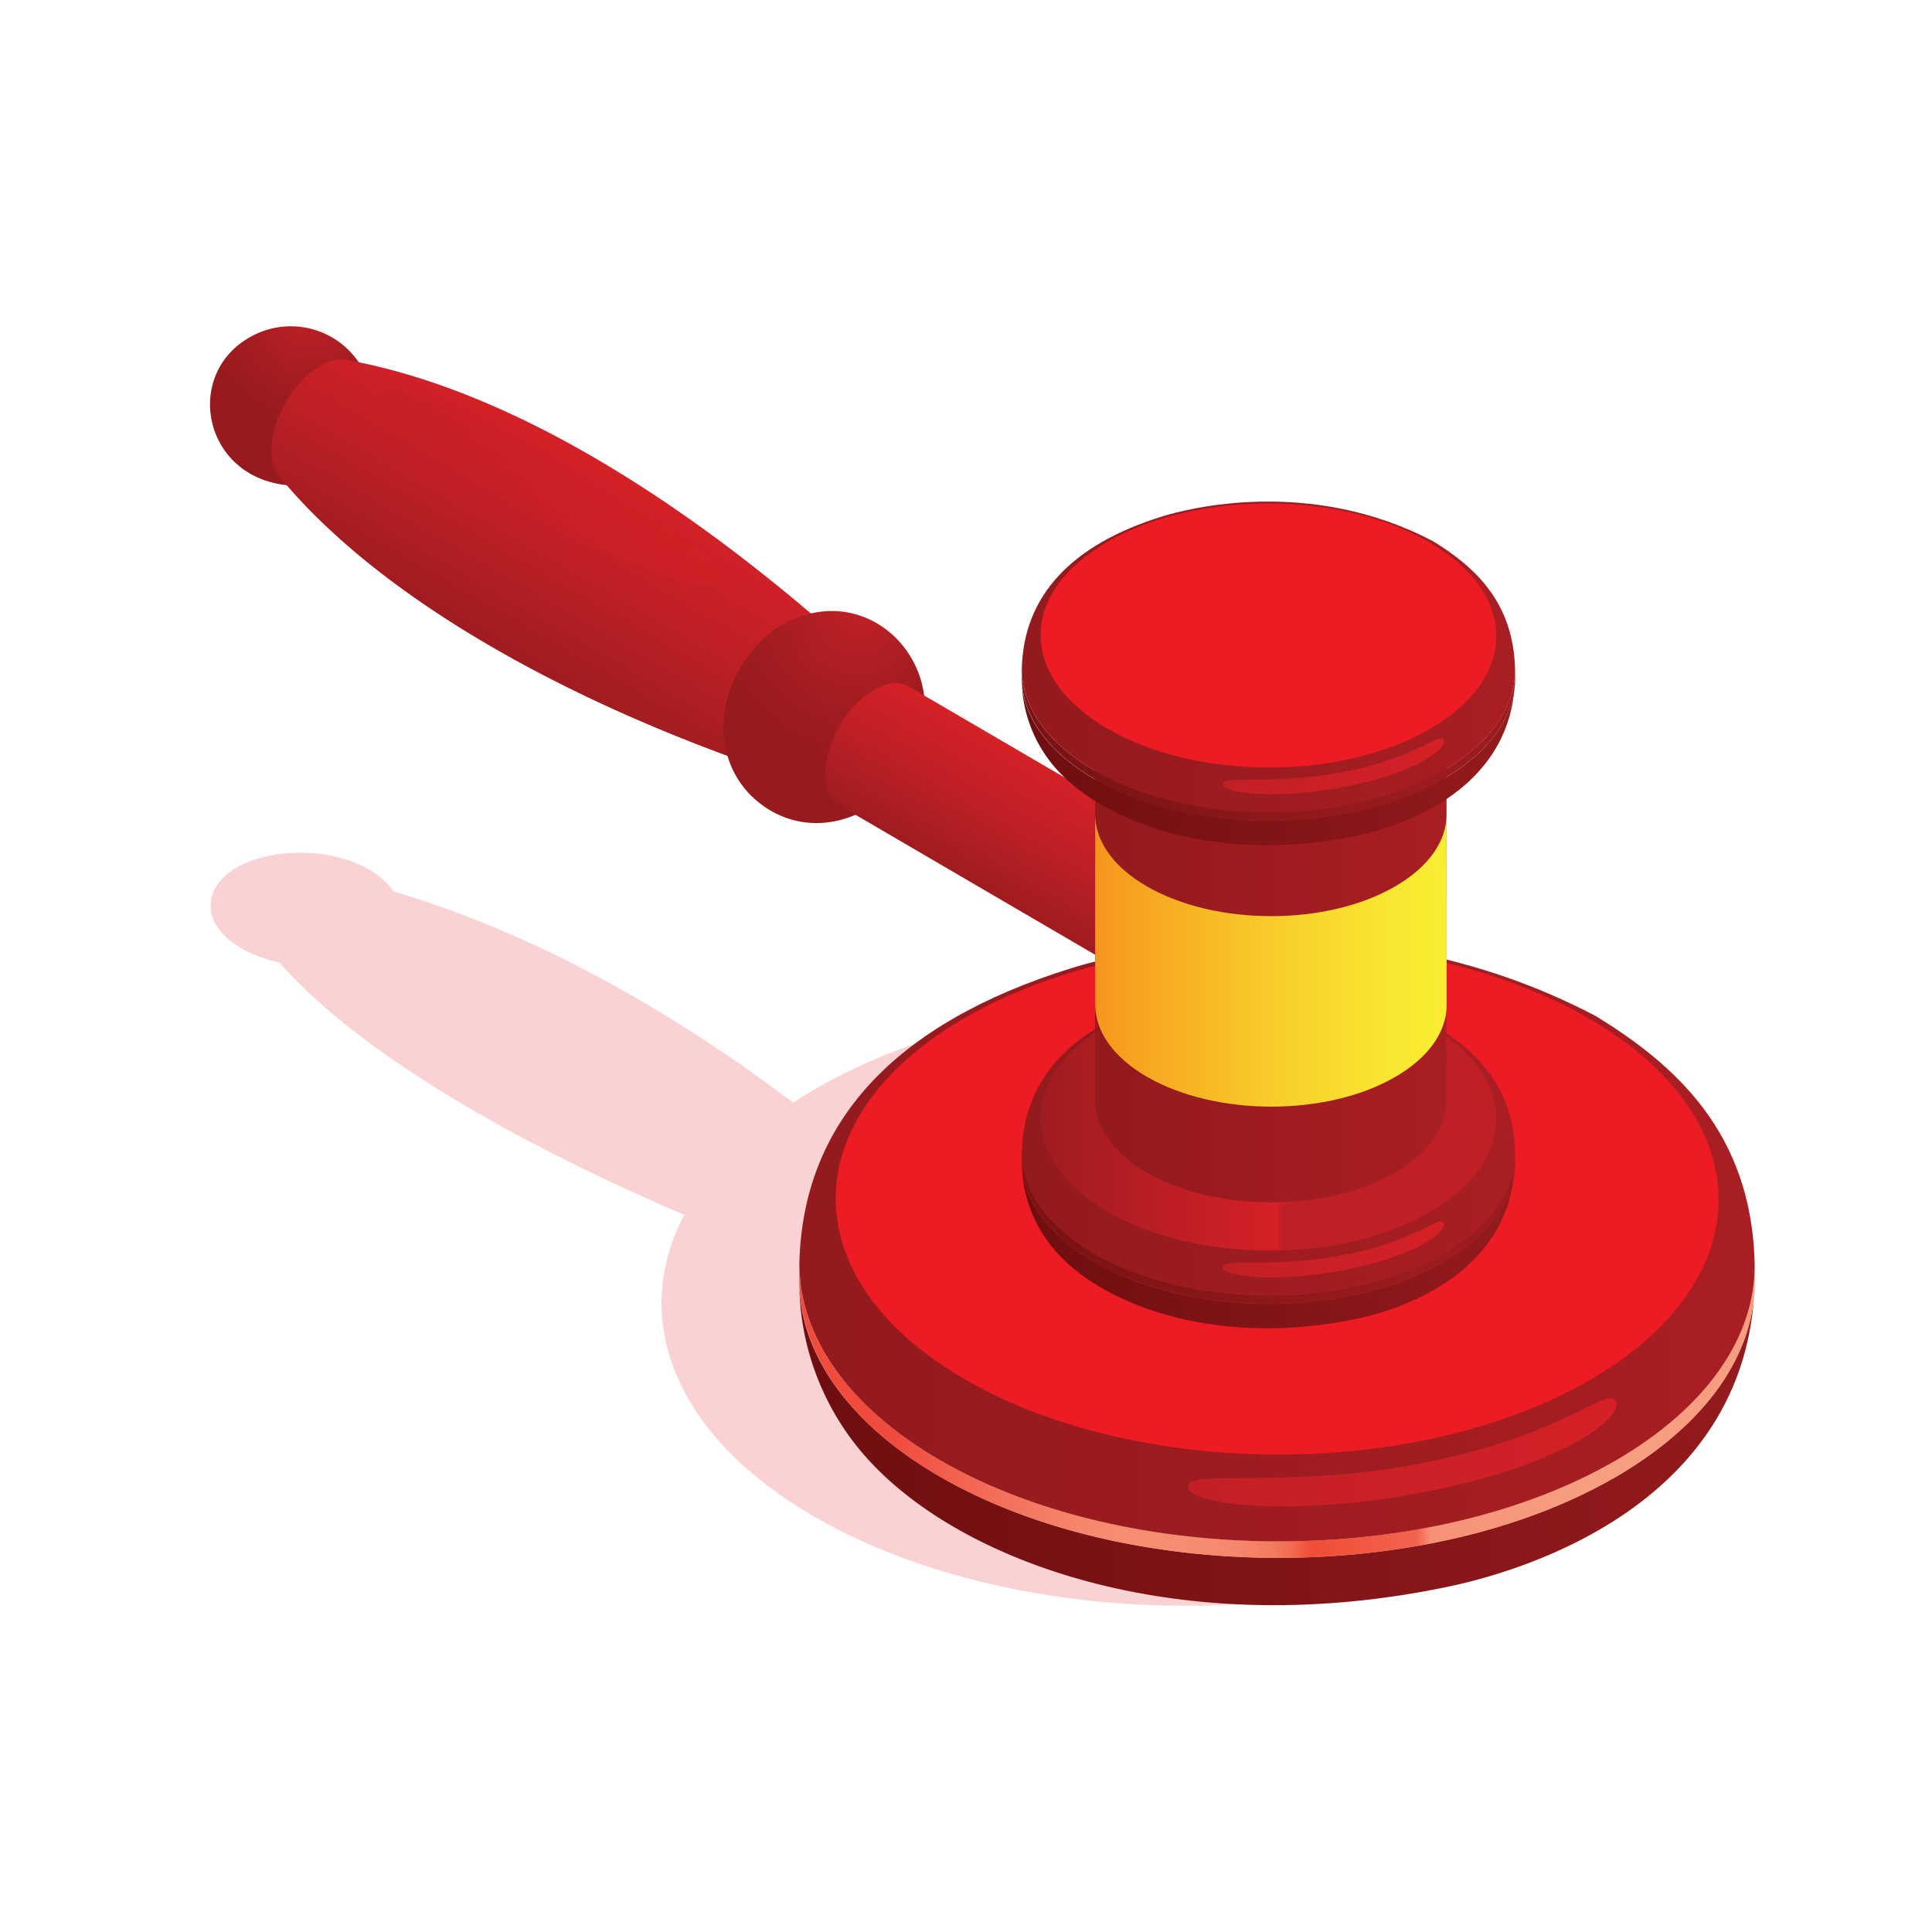
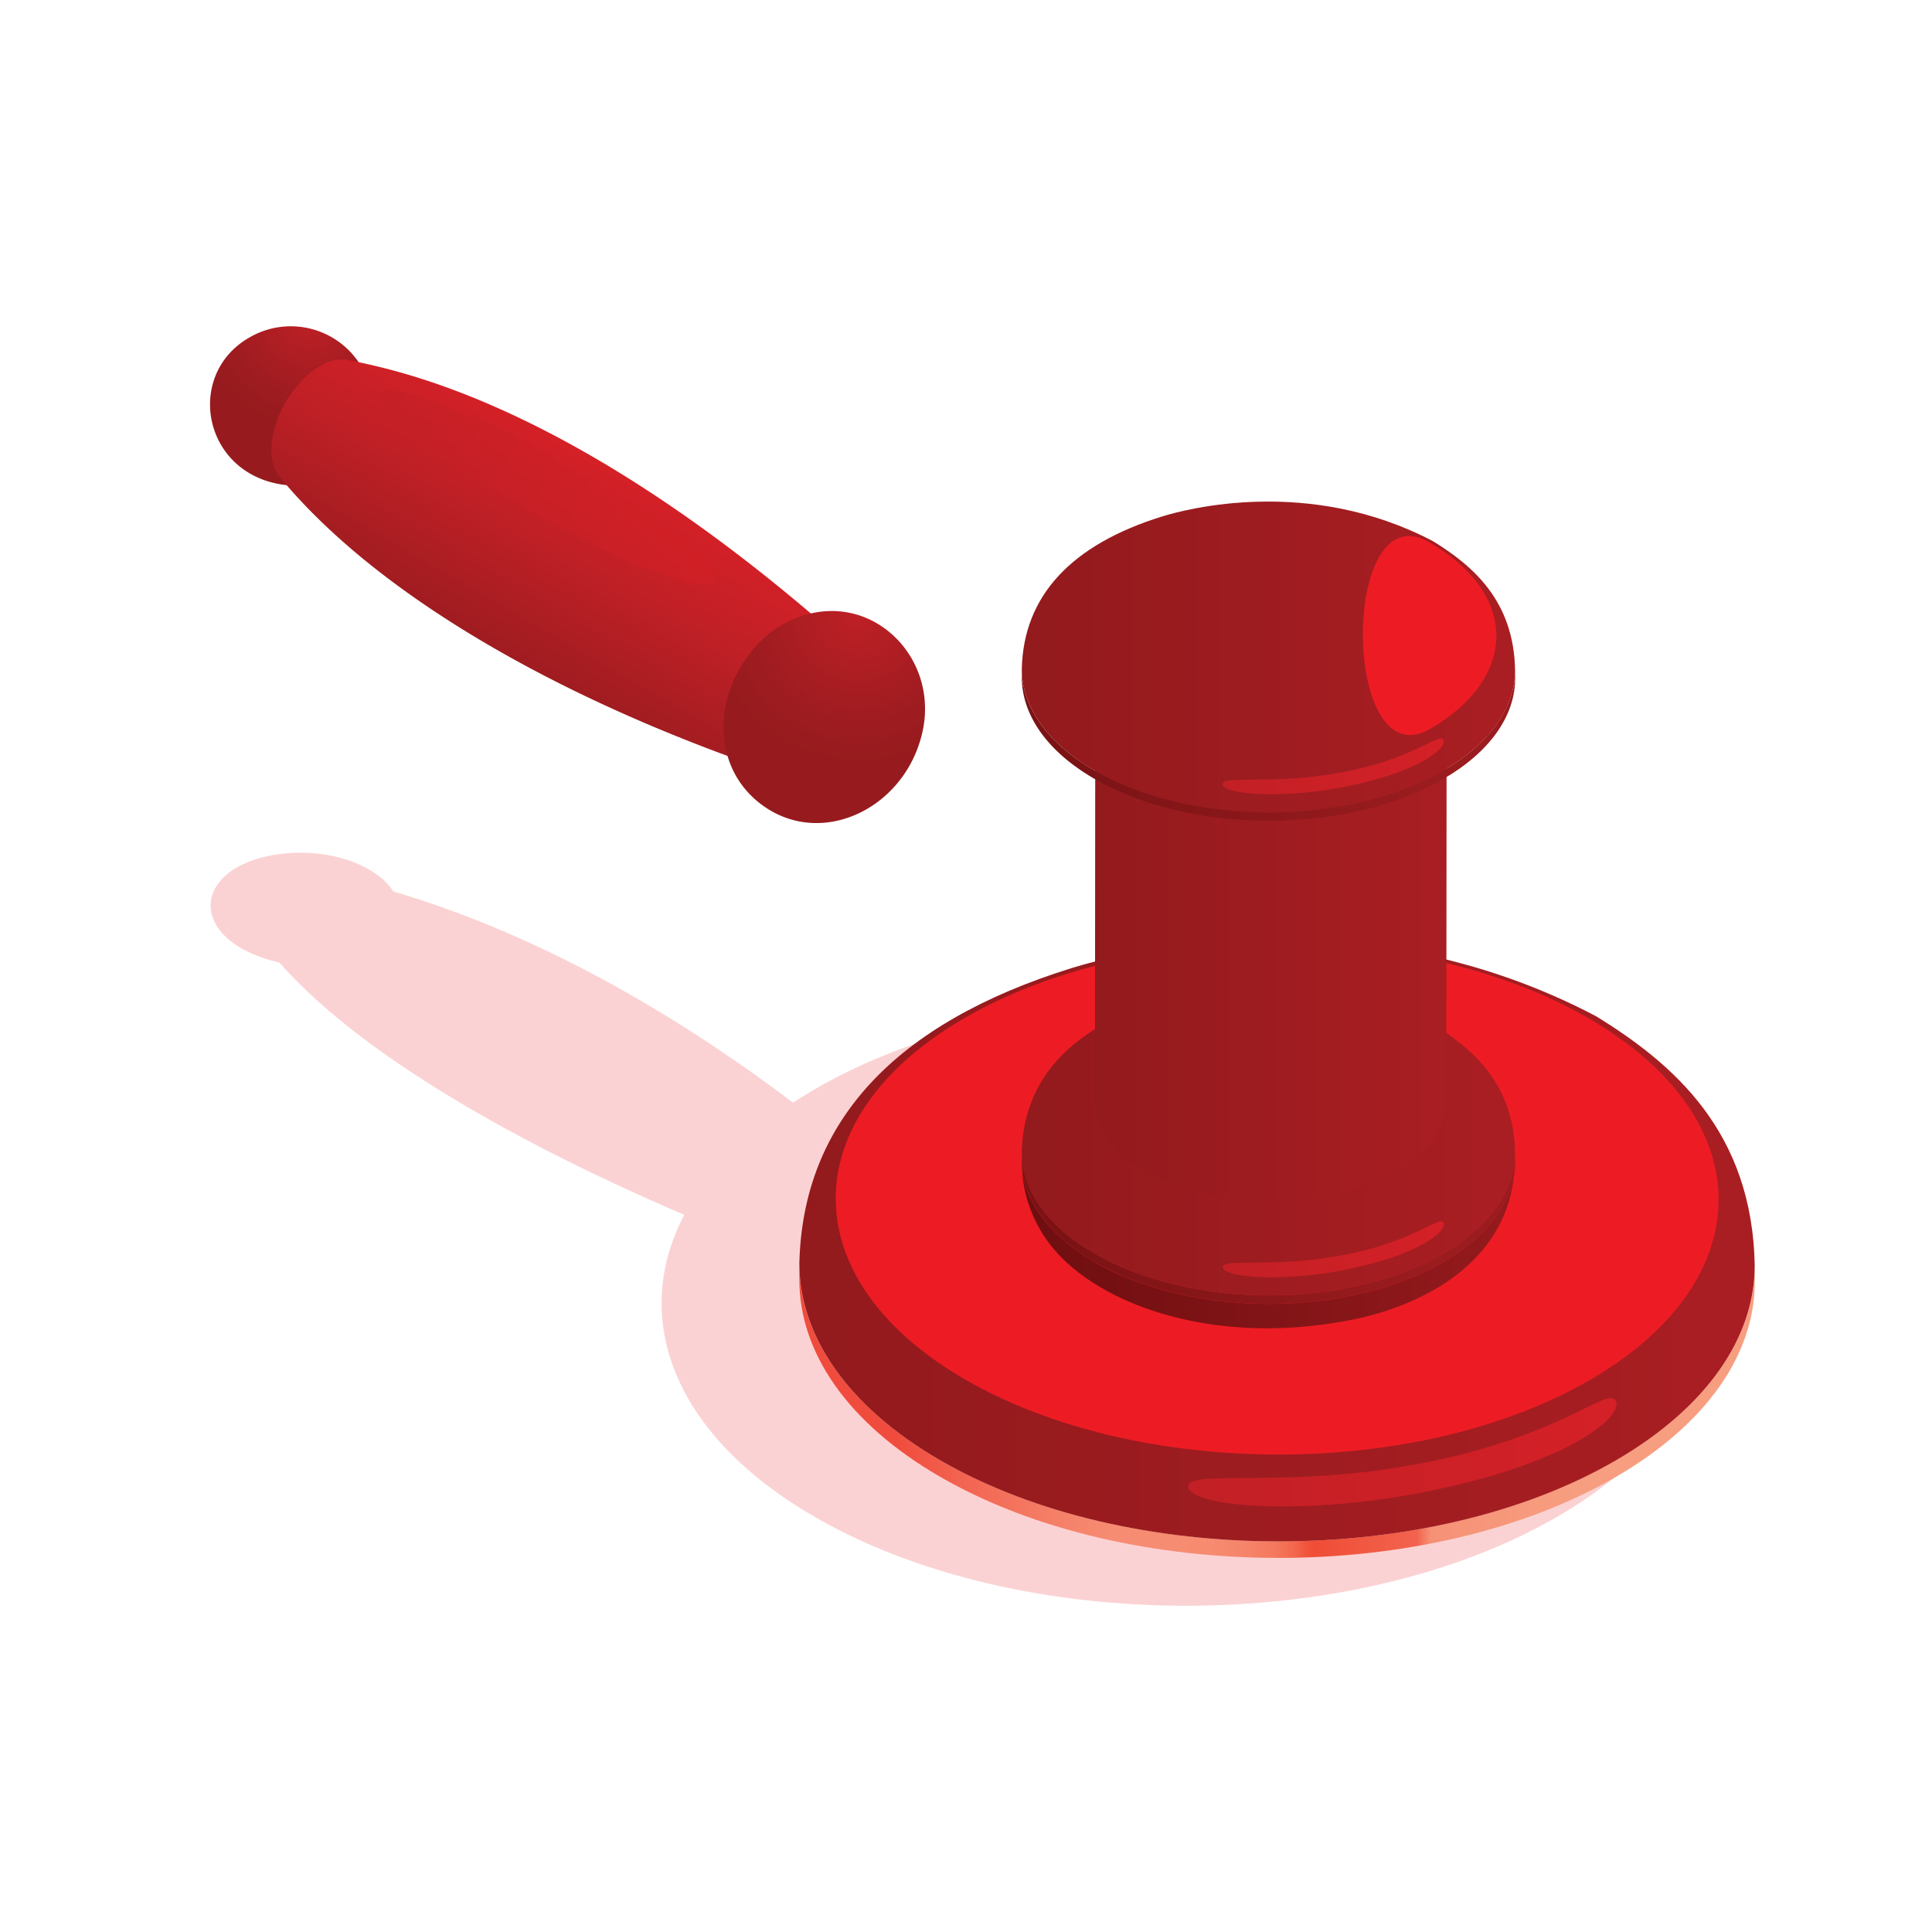
<svg xmlns="http://www.w3.org/2000/svg" xmlns:xlink="http://www.w3.org/1999/xlink" viewBox="0 0 350 350">
  <defs>
    <style>.cls-1{isolation:isolate;}.cls-2{fill:#ed2024;opacity:0.2;}.cls-3{fill:url(#linear-gradient);}.cls-4{fill:url(#linear-gradient-2);}.cls-5{fill:url(#linear-gradient-3);}.cls-6{fill:url(#linear-gradient-4);}.cls-7{fill:#ed1c24;}.cls-8{fill:url(#radial-gradient);}.cls-9{fill:url(#linear-gradient-5);}.cls-10{fill:url(#radial-gradient-2);}.cls-11{fill:url(#linear-gradient-6);}.cls-12{fill:#981b1e;}.cls-13{opacity:0.5;mix-blend-mode:screen;fill:url(#linear-gradient-7);}.cls-14{fill:url(#linear-gradient-8);}.cls-15{fill:url(#linear-gradient-9);}.cls-16{fill:url(#linear-gradient-10);}.cls-17{fill:url(#linear-gradient-11);}.cls-18{fill:url(#linear-gradient-12);}.cls-19{fill:url(#linear-gradient-13);}.cls-20{fill:url(#linear-gradient-14);}.cls-21{fill:url(#linear-gradient-15);}.cls-22{fill:url(#linear-gradient-16);}.cls-23{fill:url(#linear-gradient-17);}.cls-24{fill:url(#linear-gradient-18);}</style>
    <linearGradient id="linear-gradient" x1="144.8" y1="261.43" x2="317.88" y2="261.43" gradientUnits="userSpaceOnUse">
      <stop offset="0" stop-color="#6e0e10" />
      <stop offset="1" stop-color="#941a1d" />
    </linearGradient>
    <linearGradient id="linear-gradient-2" x1="162.6" y1="255.54" x2="286.41" y2="255.54" gradientUnits="userSpaceOnUse">
      <stop offset="0" stop-color="#f04c3e" />
      <stop offset="0.09" stop-color="#f26350" />
      <stop offset="0.24" stop-color="#f58169" />
      <stop offset="0.32" stop-color="#f68d72" />
      <stop offset="0.46" stop-color="#f68b70" />
      <stop offset="0.51" stop-color="#f5846a" />
      <stop offset="0.55" stop-color="#f4795e" />
      <stop offset="0.58" stop-color="#f2684e" />
      <stop offset="0.6" stop-color="#f0523a" />
      <stop offset="0.61" stop-color="#f04d35" />
      <stop offset="0.76" stop-color="#f2634f" />
      <stop offset="0.78" stop-color="#f69176" />
      <stop offset="1" stop-color="#f79e80" />
    </linearGradient>
    <linearGradient id="linear-gradient-3" x1="148.91" y1="224.71" x2="313.79" y2="224.71" gradientUnits="userSpaceOnUse">
      <stop offset="0.01" stop-color="#931a1d" />
      <stop offset="1" stop-color="#a91e22" />
    </linearGradient>
    <linearGradient id="linear-gradient-4" x1="215.25" y1="263.1" x2="292.86" y2="263.1" gradientUnits="userSpaceOnUse">
      <stop offset="0" stop-color="#c22026" />
      <stop offset="1" stop-color="#d52027" />
    </linearGradient>
    <radialGradient id="radial-gradient" cx="55.9" cy="57.67" r="28.72" gradientUnits="userSpaceOnUse">
      <stop offset="0" stop-color="#be2026" />
      <stop offset="0.48" stop-color="#9f1c20" />
      <stop offset="0.68" stop-color="#971b1e" />
    </radialGradient>
    <linearGradient id="linear-gradient-5" x1="106.73" y1="82.37" x2="87.23" y2="116.13" gradientUnits="userSpaceOnUse">
      <stop offset="0" stop-color="#d52027" />
      <stop offset="0.47" stop-color="#be2026" />
      <stop offset="1" stop-color="#9f1c20" />
    </linearGradient>
    <radialGradient id="radial-gradient-2" cx="155.39" cy="111.41" r="39.15" xlink:href="#radial-gradient" />
    <linearGradient id="linear-gradient-6" x1="189.64" y1="138.81" x2="177.01" y2="160.69" xlink:href="#linear-gradient-5" />
    <linearGradient id="linear-gradient-7" x1="113.6" y1="48.7" x2="191.13" y2="48.7" gradientTransform="matrix(0.79, 0.44, -0.76, 1.36, 16.61, -44.92)" xlink:href="#linear-gradient-4" />
    <linearGradient id="linear-gradient-8" x1="185.1" y1="225.48" x2="274.46" y2="225.48" xlink:href="#linear-gradient" />
    <linearGradient id="linear-gradient-9" x1="194.29" y1="222.43" x2="258.21" y2="222.43" gradientUnits="userSpaceOnUse">
      <stop offset="0.01" stop-color="#7b1315" />
      <stop offset="1" stop-color="#9a1c1f" />
    </linearGradient>
    <linearGradient id="linear-gradient-10" x1="187.22" y1="206.52" x2="272.35" y2="206.52" xlink:href="#linear-gradient-3" />
    <linearGradient id="linear-gradient-11" x1="221.48" y1="226.34" x2="261.54" y2="226.34" xlink:href="#linear-gradient-4" />
    <linearGradient id="linear-gradient-12" x1="188.52" y1="202.64" x2="271.08" y2="202.64" gradientUnits="userSpaceOnUse">
      <stop offset="0" stop-color="#9f1c20" />
      <stop offset="0.52" stop-color="#d52027" />
      <stop offset="0.53" stop-color="#be2026" />
    </linearGradient>
    <linearGradient id="linear-gradient-13" x1="197.93" y1="163.5" x2="261.66" y2="163.5" xlink:href="#linear-gradient-3" />
    <linearGradient id="linear-gradient-14" x1="185.1" y1="137.97" x2="274.46" y2="137.97" xlink:href="#linear-gradient" />
    <linearGradient id="linear-gradient-15" x1="194.29" y1="134.93" x2="258.21" y2="134.93" xlink:href="#linear-gradient-9" />
    <linearGradient id="linear-gradient-16" x1="187.22" y1="119.01" x2="272.35" y2="119.01" xlink:href="#linear-gradient-3" />
    <linearGradient id="linear-gradient-17" x1="221.48" y1="138.83" x2="261.54" y2="138.83" xlink:href="#linear-gradient-4" />
    <linearGradient id="linear-gradient-18" x1="197.93" y1="174.05" x2="261.63" y2="174.05" gradientUnits="userSpaceOnUse">
      <stop offset="0" stop-color="#f7941d" />
      <stop offset="0.17" stop-color="#f7a922" />
      <stop offset="0.53" stop-color="#f8ce2b" />
      <stop offset="0.82" stop-color="#f9e530" />
      <stop offset="1" stop-color="#f9ed32" />
    </linearGradient>
  </defs>
  <g class="cls-1">
    <g id="Layer_1" data-name="Layer 1">
      <path class="cls-2" d="M282,197.28c-37.1-21.42-97.24-21.42-134.33,0-1.39.8-2.71,1.63-4,2.47-34.29-25.93-61-34.85-72.4-38.26-3.34-5.06-12.17-8-21.05-6.71-15.72,2.32-16.59,15.66.41,19.61,13,14.84,38.73,30.86,73.33,45.69-9.85,18.75-2,39.94,23.71,54.76,37.09,21.41,97.23,21.41,134.33,0S319.05,218.69,282,197.28Z" />
      <g id="_14" data-name="14">
-         <path class="cls-3" d="M317.88,232.32c-1,40.52-42.64,52.41-55.38,55.09-47.45,10-86.37-3.66-103.89-21.6a47.83,47.83,0,0,1-13.81-33.72c0,12.67,8.49,25.6,25.55,35.45,33.89,19.56,88.68,19.56,122.37,0,16.74-9.73,25.12-22.46,25.16-35.21Z" />
        <path class="cls-4" d="M292.73,264.55c-33.69,19.58-88.48,19.58-122.37,0-17.07-9.85-25.59-22.78-25.55-35.69v3c0,12.92,8.49,25.85,25.55,35.7,33.89,19.56,88.68,19.56,122.37,0,16.74-9.73,25.12-22.46,25.16-35.21v-3C317.85,242.09,309.47,254.82,292.73,264.55Z" />
        <g class="cls-1">
          <path class="cls-5" d="M289.2,184.13c-43.45-22.9-86.82-11.3-95.08-8.75-32.1,10-48.7,27.94-49.31,53.49,0,12.91,8.48,25.84,25.55,35.69,33.89,19.57,88.68,19.57,122.37,0,16.74-9.73,25.12-22.46,25.15-35.21C317.5,204.91,303,192.65,289.2,184.13Z" />
          <path class="cls-6" d="M256.89,270.52c26.84-5.07,37-13.78,35.88-16.57-1.37-3.43-10.68,7.67-41.49,12.19-20.57,3-35.61.29-36,3C214.72,272.85,234.83,274.68,256.89,270.52Z" />
        </g>
        <path class="cls-7" d="M287.75,184.45c31.31,18.07,31.48,47.41.35,65.5S206.33,268,175,250s-31.49-47.42-.37-65.51S256.43,166.36,287.75,184.45Z" />
        <path class="cls-8" d="M45.54,60.94C32.78,67.8,36.86,87.66,53.7,88h0c.32,0,.66,0,.95-.07L66.29,68A14.86,14.86,0,0,0,45.54,60.94Z" />
        <path class="cls-9" d="M62.89,65.19a7.23,7.23,0,0,0-4.7,1c-4.92,2.72-9,9.55-9,15.24a7.39,7.39,0,0,0,1.39,4.86C66.77,106,96.72,124.4,134.86,138.06l14.48-24.83C103.22,73.32,72.86,67.2,62.89,65.19Z" />
        <path class="cls-10" d="M140,114.26a23.25,23.25,0,0,0-8.83,15.12c0,.58-.1,1.36-.13,2,0,9,5.29,13.52,8.43,15.39,10.81,6.45,25.08-1.12,27.76-14.74C170.12,117.1,154.6,104.2,140,114.26Z" />
-         <path class="cls-11" d="M164.63,124.37c-1.57-.92-3.73-.82-6.14.51-4.89,2.72-8.92,9.5-9,15.17-.05,2.87.94,4.91,2.56,5.85l56.18,32.81c-1.62-1-2.61-3-2.57-5.86.08-5.66,4.12-12.45,9-15.16,2.4-1.33,4.57-1.43,6.14-.52Z" />
        <ellipse class="cls-12" cx="214.52" cy="167.94" rx="12.47" ry="7.22" transform="translate(-38.7 268.46) rotate(-59.71)" />
        <path class="cls-13" d="M129.7,105.36c-1.43,2.57-16.23-3-33-12.36S67.35,73.9,68.78,71.34,85,74.3,101.84,83.7,131.14,102.8,129.7,105.36Z" />
        <path class="cls-14" d="M274.46,210.45c-.51,20.91-22,27.05-28.6,28.44-24.49,5.15-44.58-1.89-53.63-11.16a24.67,24.67,0,0,1-7.13-17.4c0,6.54,4.38,13.21,13.19,18.3,17.5,10.1,45.79,10.1,63.18,0,8.64-5,13-11.59,13-18.17Z" />
        <path class="cls-15" d="M261.47,227.08c-17.39,10.11-45.68,10.11-63.17,0-8.81-5.08-13.21-11.76-13.19-18.43v1.54c0,6.67,4.38,13.34,13.19,18.43,17.5,10.1,45.79,10.1,63.18,0,8.64-5,13-11.59,13-18.17v-1.54C274.44,215.49,270.12,222.06,261.47,227.08Z" />
        <g class="cls-1">
          <path class="cls-16" d="M259.65,185.57c-22.43-11.82-44.82-5.84-49.08-4.52-16.58,5.14-25.15,14.43-25.46,27.61,0,6.67,4.38,13.35,13.19,18.43,17.49,10.1,45.78,10.1,63.17,0,8.65-5,13-11.59,13-18.17C274.26,196.3,266.75,190,259.65,185.57Z" />
          <path class="cls-17" d="M243,230.17c13.86-2.62,19.1-7.12,18.53-8.56-.71-1.77-5.52,4-21.43,6.29-10.61,1.56-18.38.15-18.59,1.56C221.2,231.37,231.58,232.32,243,230.17Z" />
        </g>
-         <path class="cls-18" d="M258.9,185.73c16.17,9.33,16.25,24.48.18,33.82s-42.21,9.34-58.38,0-16.26-24.48-.19-33.82S242.73,176.39,258.9,185.73Z" />
        <path class="cls-19" d="M262,128.7c.44-5-2.65-10.18-9.33-14-12.47-7.2-32.61-7.2-45,0-6.17,3.59-9.25,8.29-9.25,13v0l-.06,71.59c0,4.74,3.12,9.5,9.39,13.12,12.49,7.21,32.63,7.21,45,0,6.16-3.58,9.24-8.27,9.26-13l.06-71.59C262.08,128.1,262,128.4,262,128.7Z" />
-         <path class="cls-20" d="M274.46,122.94c-.51,20.92-22,27.06-28.6,28.44-24.49,5.15-44.58-1.89-53.63-11.15a24.68,24.68,0,0,1-7.13-17.41c0,6.54,4.38,13.22,13.19,18.3,17.5,10.11,45.79,10.11,63.18,0,8.64-5,13-11.6,13-18.18Z" />
        <path class="cls-21" d="M261.47,139.58c-17.39,10.11-45.68,10.11-63.17,0-8.81-5.09-13.21-11.76-13.19-18.43v1.54c0,6.66,4.38,13.34,13.19,18.42,17.5,10.11,45.79,10.11,63.18,0,8.64-5,13-11.6,13-18.18v-1.53C274.44,128,270.12,134.56,261.47,139.58Z" />
        <g class="cls-1">
          <path class="cls-22" d="M259.65,98.07c-22.43-11.83-44.82-5.84-49.08-4.52C194,98.68,185.42,108,185.11,121.16c0,6.67,4.38,13.34,13.19,18.43,17.49,10.1,45.78,10.1,63.17,0,8.65-5,13-11.59,13-18.17C274.26,108.79,266.75,102.46,259.65,98.07Z" />
          <path class="cls-23" d="M243,142.66c13.86-2.61,19.1-7.11,18.53-8.55-.71-1.77-5.52,4-21.43,6.29-10.61,1.56-18.38.15-18.59,1.56C221.2,143.86,231.58,144.81,243,142.66Z" />
        </g>
-         <path class="cls-7" d="M258.9,98.23c16.17,9.33,16.25,24.48.18,33.81s-42.21,9.34-58.38,0-16.26-24.48-.19-33.82S242.73,88.89,258.9,98.23Z" />
-         <path class="cls-24" d="M262.05,147.62c0,4.69-3.13,9.37-9.29,12.95-12.39,7.2-32.53,7.2-45,0-6.11-3.53-9.21-8.13-9.36-12.76l0,34.14c0,4.75,3.12,9.5,9.39,13.13,12.49,7.2,32.63,7.2,45,0,6.16-3.58,9.27-8.26,9.29-13Z" />
+         <path class="cls-7" d="M258.9,98.23c16.17,9.33,16.25,24.48.18,33.81S242.73,88.89,258.9,98.23Z" />
      </g>
    </g>
  </g>
</svg>